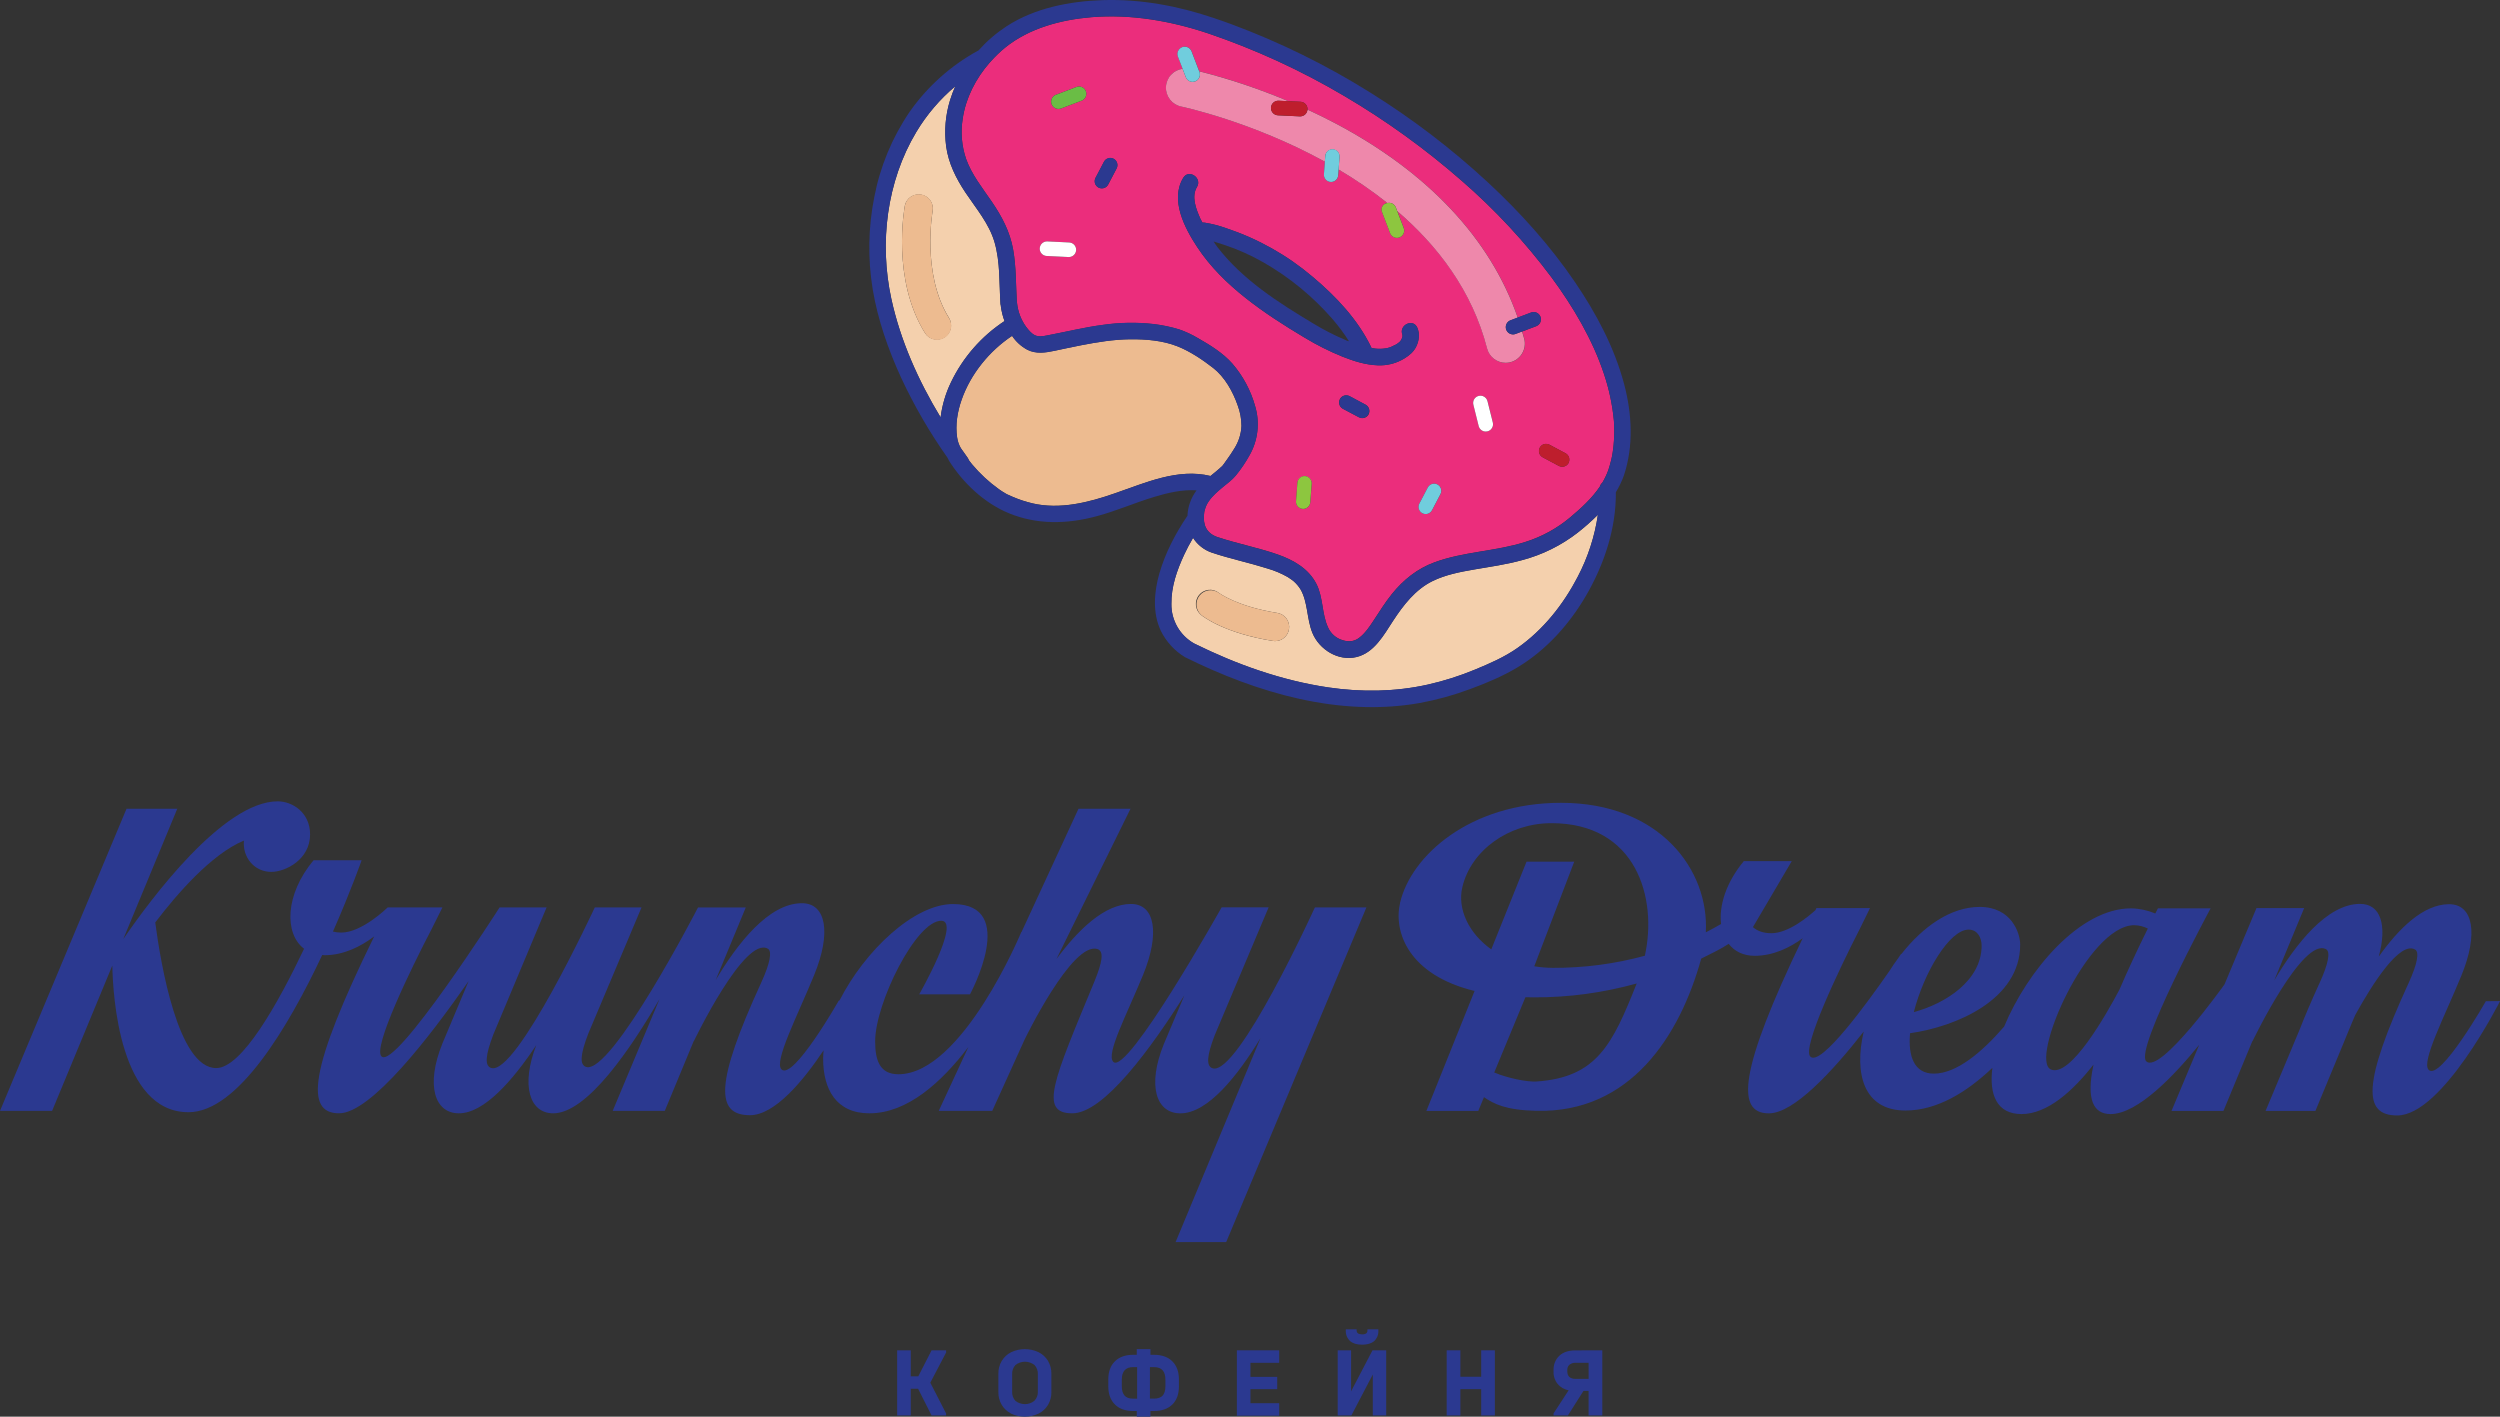
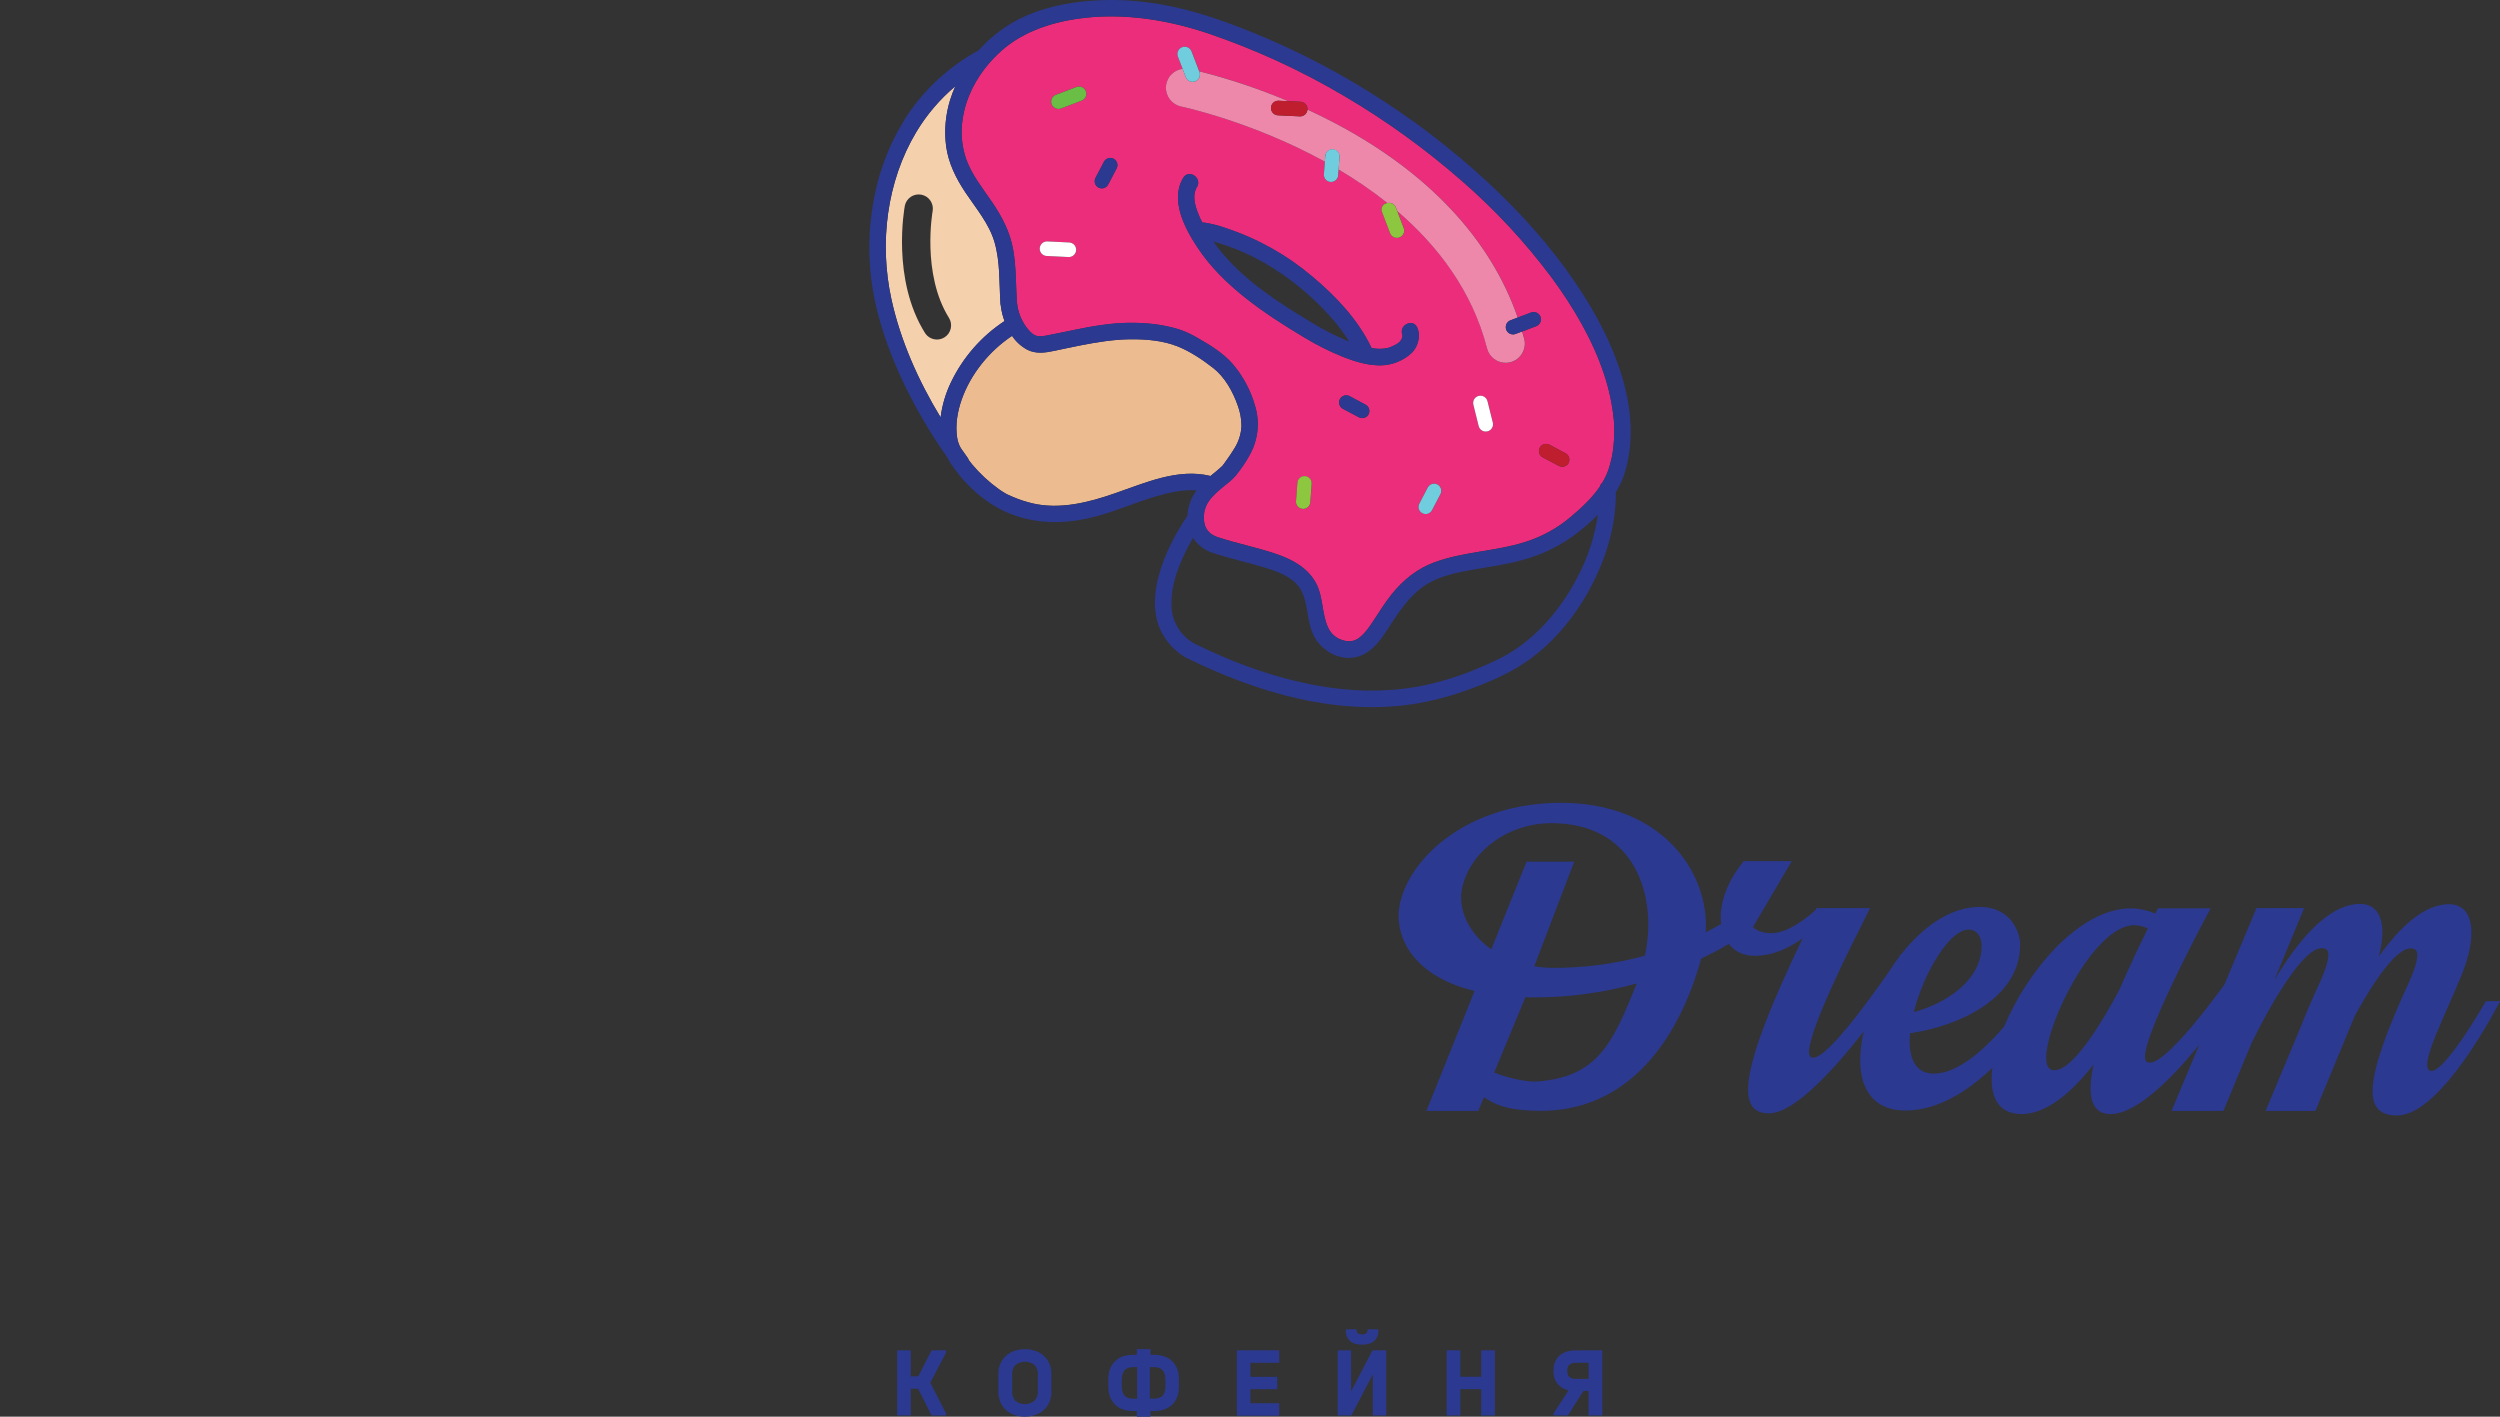
<svg xmlns="http://www.w3.org/2000/svg" width="150" height="85" viewBox="0 0 150 85" fill="none">
  <rect x="0" y="0" width="150" height="85" fill="#333333" stroke="none" />
-   <path d="M78.894 54.443C78.894 54.443 74.278 64.579 72.758 64.098C72.358 63.971 72.41 63.349 72.882 62.115L76.118 54.439H73.299C73.293 54.451 67.632 64.549 66.798 63.712C66.339 63.252 67.607 60.876 68.586 58.489C69.599 56.016 69.311 54.238 67.858 54.238C66.269 54.238 64.671 55.805 63.386 57.545L67.831 48.525H64.71L61.286 55.934L61.278 55.923C61.278 55.923 57.739 64.455 53.904 64.455C52.815 64.455 52.509 63.667 52.509 62.482C52.509 60.197 54.962 55.245 56.474 55.245C57.679 55.245 55.153 59.659 55.153 59.659H58.199C58.199 59.659 61.145 54.243 57.183 54.243C54.824 54.243 51.875 57.066 50.371 60.029H50.332C50.332 60.029 47.583 64.854 46.888 64.162C46.42 63.694 47.861 60.92 48.851 58.499C49.879 55.991 49.587 54.193 48.113 54.193C46.119 54.193 44.235 56.619 42.94 58.807L44.747 54.446H41.881C41.881 54.454 36.687 64.498 35.167 64.016C34.766 63.89 34.819 63.267 35.29 62.034L38.492 54.445H35.687C35.687 54.445 30.991 64.565 29.471 64.079C29.071 63.952 29.123 63.33 29.594 62.083L32.796 54.443H29.977C29.972 54.451 23.723 64.218 22.889 63.383C22.359 62.852 24.65 58.133 25.907 55.725C26.014 55.521 26.216 55.115 26.547 54.442H23.264C23.264 54.442 21.731 55.955 20.477 55.955C20.308 55.955 20.14 55.935 19.977 55.894C21.044 53.478 21.698 51.615 21.698 51.614H18.814C17.09 53.683 17.051 56.023 18.245 56.926C16.688 60.197 14.514 64.085 12.972 64.085C10.691 64.085 9.643 57.842 9.315 55.348C10.581 53.681 12.672 51.251 14.635 50.434C14.541 51.427 15.248 52.313 16.278 52.313C17.131 52.313 18.605 51.574 18.605 50.066C18.605 48.727 17.519 48.08 16.666 48.08C13.389 48.08 9.031 53.959 7.395 56.347L10.637 48.525H7.592L0 66.653H3.126L6.739 57.933C6.774 59.741 7.175 66.733 11.309 66.733C14.276 66.733 17.315 61.589 19.333 57.301C19.379 57.301 19.42 57.313 19.467 57.313C20.64 57.313 21.671 56.773 22.452 56.184C18.503 64.23 18.313 66.798 20.342 66.798C22.258 66.798 25.8 62.201 28.117 58.866L26.544 62.61C25.527 65.131 26.083 66.799 27.536 66.799C29.049 66.799 30.768 64.825 32.177 62.708C31.242 65.129 31.772 66.799 33.194 66.799C35.233 66.799 37.878 62.878 39.576 59.933L36.761 66.653H39.887L41.628 62.452L41.638 62.457C41.638 62.457 44.688 56.101 46.079 56.928C46.335 57.081 46.198 57.812 45.681 58.939C42.886 65.024 42.936 66.912 44.995 66.912C46.476 66.912 48.174 64.877 49.416 63.019C49.401 63.187 49.388 63.353 49.388 63.515C49.388 65.346 50.163 66.799 52.163 66.799C54.429 66.799 56.481 64.954 58.1 62.823L56.324 66.653H59.534L61.466 62.396C61.466 62.396 64.325 56.463 65.846 56.944C66.246 57.071 66.155 57.706 65.649 58.928C63.218 64.802 62.308 66.799 64.34 66.799C66.229 66.799 69.079 62.873 71.065 59.716L69.832 62.64C68.815 65.145 69.371 66.801 70.824 66.801C72.479 66.801 74.268 64.528 75.63 62.288L70.536 74.523H73.572L81.985 54.443H78.9L78.894 54.443Z" fill="#2B3990" />
  <path d="M149.152 60.073C149.152 60.073 146.409 64.882 145.721 64.192C145.253 63.724 146.69 60.961 147.678 58.548C148.707 56.049 148.411 54.252 146.944 54.252C145.396 54.252 143.917 55.718 142.726 57.397C143.24 55.506 142.841 54.233 141.605 54.233C139.617 54.233 137.739 56.651 136.449 58.831L138.251 54.483H135.389L133.464 59.078V59.072C133.464 59.072 129.598 64.501 128.772 63.675C128.065 62.967 132.637 54.501 132.637 54.501H129.474L129.319 54.809C128.857 54.614 128.362 54.51 127.861 54.501C124.776 54.501 121.646 58.236 120.247 61.596C118.908 63.15 117.376 64.418 116.033 64.418C114.841 64.418 114.48 63.364 114.604 61.993C117.363 61.603 121.211 59.981 121.211 56.677C121.211 55.987 120.694 54.415 118.781 54.415C117.039 54.415 115.377 55.599 114.092 57.231H114.066C114.066 57.231 114.005 57.325 113.898 57.481C113.711 57.731 113.535 57.991 113.367 58.257C112.042 60.167 109.238 64.025 108.619 63.395C108.101 62.866 110.343 58.163 111.573 55.763C111.678 55.559 111.876 55.155 112.2 54.485H108.987C108.966 54.529 108.948 54.567 108.929 54.607C108.535 54.966 107.315 55.993 106.283 55.993C105.747 55.993 105.4 55.826 105.175 55.628L107.506 51.667H104.63C103.556 52.957 103.134 54.353 103.264 55.44C102.972 55.609 102.67 55.776 102.35 55.938C102.554 52.209 99.603 48.169 93.662 48.169C88.177 48.169 84.66 51.357 84.006 54.16C83.594 55.924 84.522 58.497 88.475 59.458L85.583 66.655H88.697L89.038 65.831C89.639 66.235 90.336 66.608 92.196 66.65C97.818 66.782 100.788 62.167 102.073 57.516C102.799 57.154 103.222 56.954 103.721 56.631C104.068 57.078 104.595 57.348 105.281 57.348C106.403 57.348 107.395 56.854 108.161 56.295C104.328 64.252 104.151 66.801 106.13 66.801C107.613 66.801 109.909 64.338 111.822 61.894C111.235 64.429 111.822 66.631 114.328 66.631C116.215 66.631 118.003 65.537 119.544 64.07C119.335 65.681 119.813 66.844 121.29 66.844C122.839 66.844 124.363 65.471 125.612 63.874C125.145 66.027 125.638 66.844 126.632 66.844C128.275 66.844 130.496 64.486 131.954 62.685L130.291 66.655H133.406L135.141 62.469L135.151 62.474C135.151 62.474 138.191 56.14 139.577 56.963C139.832 57.115 139.696 57.844 139.18 58.968C139.162 59.006 139.145 59.044 139.127 59.082C138.66 60.105 138.277 61.004 137.969 61.797L135.934 66.655H138.925L140.717 62.334C140.733 62.292 140.752 62.247 140.769 62.204L141.117 61.361C141.182 61.209 141.249 61.054 141.318 60.893C142.32 59.077 143.987 56.425 144.914 56.977C145.169 57.129 145.033 57.857 144.517 58.981C141.733 65.048 141.782 66.927 143.834 66.927C146.545 66.927 150.004 60.065 150.004 60.065L149.152 60.073ZM92.186 64.89C91.602 64.929 90.409 64.673 89.654 64.349L91.524 59.834C91.693 59.838 91.863 59.842 92.039 59.842C94.121 59.848 96.195 59.567 98.201 59.009C96.749 62.674 95.805 64.645 92.186 64.89ZM98.691 57.345C96.9 57.833 95.053 58.077 93.197 58.071C92.815 58.07 92.433 58.038 92.056 57.977L94.454 51.7H91.592L89.477 56.962C88.103 55.983 87.438 54.52 87.739 53.236C88.253 51.032 90.509 49.39 93.088 49.39C98.183 49.391 99.459 53.877 98.691 57.345ZM118.118 55.776C118.632 55.776 118.897 56.238 118.897 56.737C118.897 58.843 116.719 60.217 114.83 60.726C115.423 58.377 116.963 55.776 118.118 55.776ZM123.061 64.171C121.73 63.624 125.253 55.512 128.054 55.512C128.337 55.517 128.616 55.585 128.869 55.712C128.194 57.079 127.63 58.295 127.17 59.372C126.376 60.871 124.239 64.652 123.061 64.171Z" fill="#2B3990" />
  <path d="M96.838 25.3C96.838 25.226 96.838 25.304 96.83 25.206C96.739 24.263 96.54 23.333 96.237 22.435C95.561 20.389 94.384 18.39 93.081 16.631C91.502 14.52 89.703 12.584 87.714 10.857C85.524 8.94 83.16 7.232 80.653 5.757C78.067 4.229 75.331 2.971 72.488 2.004C70.251 1.255 67.852 0.837 65.49 1.032C63.663 1.184 61.757 1.685 60.311 2.856C60.01 3.103 59.729 3.372 59.469 3.662C59.445 3.697 59.416 3.728 59.382 3.756C58.548 4.711 57.942 5.886 57.762 7.134C57.632 7.944 57.704 8.773 57.97 9.548C58.307 10.485 58.938 11.271 59.493 12.082C60.109 12.981 60.603 13.907 60.793 14.993C60.974 16.032 60.951 17.093 61.011 18.142C61.011 18.151 61.02 18.158 61.021 18.167C61.072 18.688 61.259 19.185 61.565 19.609C61.708 19.796 61.873 20.008 62.091 20.114C62.309 20.219 62.579 20.176 62.812 20.131C63.944 19.918 65.062 19.637 66.206 19.491C67.199 19.348 68.206 19.332 69.203 19.443C69.729 19.505 70.249 19.614 70.756 19.768C71.151 19.905 71.531 20.082 71.89 20.296C72.616 20.71 73.379 21.181 73.938 21.813C74.577 22.552 75.045 23.424 75.307 24.366C75.453 24.851 75.499 25.359 75.443 25.861C75.387 26.364 75.231 26.85 74.983 27.29C74.741 27.73 74.459 28.146 74.142 28.535C73.923 28.802 73.634 29.003 73.371 29.222C73.063 29.478 72.751 29.744 72.523 30.076C72.423 30.218 72.348 30.377 72.301 30.544C72.264 30.648 72.244 30.756 72.24 30.866C72.18 31.48 72.376 31.984 73.029 32.216C74.222 32.615 75.46 32.849 76.652 33.263C77.604 33.596 78.516 34.113 78.989 35.042C79.4 35.855 79.308 36.838 79.677 37.63C79.757 37.819 79.879 37.987 80.034 38.123C80.188 38.258 80.37 38.357 80.568 38.412C80.751 38.472 80.946 38.487 81.137 38.456C81.297 38.422 81.447 38.351 81.575 38.247C81.929 37.967 82.168 37.602 82.422 37.218C82.773 36.683 83.11 36.14 83.511 35.641C84.2 34.788 85.033 34.117 86.066 33.737C87.817 33.092 89.724 33.082 91.501 32.52C92.484 32.214 93.397 31.717 94.188 31.059C94.852 30.503 95.51 29.907 95.992 29.191C96.015 29.101 96.067 29.02 96.138 28.96C96.28 28.724 96.399 28.476 96.493 28.218C96.559 28.019 96.617 27.819 96.666 27.616C96.679 27.563 96.691 27.51 96.702 27.457C96.702 27.442 96.722 27.364 96.726 27.339C96.731 27.313 96.74 27.258 96.743 27.245C96.752 27.191 96.761 27.136 96.768 27.082C96.799 26.871 96.821 26.658 96.835 26.445C96.849 26.231 96.854 26.008 96.853 25.789C96.853 25.675 96.853 25.56 96.842 25.445L96.838 25.3ZM64.14 15.423H64.118L62.8 15.359C62.684 15.353 62.575 15.302 62.497 15.216C62.419 15.13 62.379 15.016 62.384 14.9C62.39 14.784 62.441 14.675 62.527 14.597C62.613 14.519 62.726 14.478 62.842 14.484L64.16 14.547C64.273 14.555 64.379 14.605 64.455 14.688C64.532 14.772 64.573 14.882 64.57 14.995C64.567 15.108 64.521 15.216 64.441 15.295C64.361 15.375 64.253 15.421 64.14 15.423ZM64.896 6.04L63.662 6.508C63.613 6.527 63.561 6.536 63.508 6.536C63.405 6.536 63.306 6.5 63.227 6.434C63.149 6.368 63.096 6.277 63.077 6.176C63.059 6.075 63.077 5.971 63.127 5.882C63.178 5.793 63.258 5.724 63.354 5.688L64.588 5.22C64.696 5.179 64.817 5.183 64.922 5.231C65.028 5.278 65.11 5.366 65.151 5.475C65.192 5.584 65.188 5.705 65.141 5.81C65.093 5.916 65.005 5.999 64.896 6.04ZM67 10.101L66.49 11.074C66.464 11.124 66.428 11.168 66.385 11.205C66.341 11.241 66.291 11.268 66.238 11.285C66.184 11.302 66.127 11.308 66.071 11.302C66.015 11.297 65.96 11.281 65.91 11.255C65.861 11.229 65.816 11.193 65.78 11.149C65.744 11.106 65.717 11.056 65.7 11.002C65.683 10.948 65.677 10.892 65.683 10.835C65.688 10.779 65.704 10.725 65.73 10.675L66.24 9.702C66.294 9.603 66.385 9.53 66.493 9.497C66.6 9.464 66.716 9.475 66.816 9.528C66.915 9.58 66.991 9.669 67.025 9.776C67.06 9.884 67.051 10 67 10.101ZM78.62 30.122C78.618 30.179 78.604 30.236 78.579 30.288C78.555 30.34 78.52 30.386 78.477 30.425C78.434 30.463 78.384 30.492 78.329 30.511C78.275 30.529 78.217 30.537 78.16 30.532C78.103 30.528 78.047 30.512 77.996 30.486C77.944 30.459 77.899 30.423 77.862 30.379C77.825 30.335 77.798 30.284 77.781 30.228C77.764 30.173 77.759 30.115 77.765 30.058L77.847 28.962C77.859 28.851 77.914 28.749 77.999 28.677C78.085 28.606 78.195 28.571 78.306 28.579C78.417 28.587 78.52 28.639 78.594 28.722C78.669 28.805 78.707 28.914 78.703 29.026L78.62 30.122ZM82.12 24.861C82.093 24.91 82.057 24.955 82.014 24.991C81.971 25.026 81.92 25.053 81.867 25.07C81.813 25.087 81.756 25.092 81.7 25.087C81.644 25.081 81.59 25.065 81.54 25.039L80.569 24.526C80.469 24.473 80.394 24.382 80.361 24.273C80.327 24.164 80.339 24.047 80.392 23.946C80.418 23.896 80.454 23.852 80.497 23.816C80.541 23.78 80.591 23.753 80.645 23.736C80.699 23.72 80.755 23.714 80.811 23.719C80.867 23.725 80.922 23.741 80.972 23.768L81.941 24.285C82.04 24.338 82.114 24.429 82.147 24.537C82.18 24.644 82.17 24.761 82.118 24.861H82.12ZM84.26 21.51C83.776 21.806 83.215 21.948 82.649 21.918C81.935 21.893 81.224 21.666 80.566 21.406C79.766 21.083 78.994 20.695 78.257 20.247C77.048 19.526 75.853 18.762 74.747 17.888C73.641 17.015 72.617 16.016 71.832 14.823C71.079 13.682 70.192 11.987 70.997 10.666C71.329 10.121 72.15 10.677 71.818 11.221C71.465 11.8 71.776 12.57 72.026 13.13C72.061 13.207 72.106 13.278 72.143 13.354C72.192 13.353 72.241 13.355 72.29 13.36C72.732 13.433 73.167 13.546 73.588 13.698C75.482 14.328 77.237 15.316 78.758 16.609C80.16 17.783 81.475 19.177 82.275 20.839C82.279 20.852 82.283 20.866 82.286 20.88C82.364 20.892 82.444 20.909 82.523 20.917C82.722 20.939 82.922 20.935 83.119 20.904C83.29 20.883 83.456 20.828 83.607 20.744C83.772 20.679 83.92 20.579 84.041 20.45C83.994 20.501 84.099 20.348 84.093 20.356C84.103 20.316 84.116 20.277 84.133 20.239C84.157 20.145 84.148 20.215 84.151 20.122C84.151 20.169 84.124 20.035 84.151 20.101C83.898 19.516 84.784 19.072 85.038 19.66C85.2 20.034 85.147 20.436 84.972 20.795C84.813 21.121 84.558 21.323 84.258 21.51H84.26ZM86.43 29.648L85.92 30.621C85.866 30.72 85.775 30.793 85.667 30.826C85.56 30.858 85.444 30.847 85.344 30.795C85.245 30.743 85.169 30.653 85.135 30.546C85.1 30.439 85.109 30.323 85.16 30.222L85.67 29.248C85.723 29.147 85.814 29.072 85.922 29.038C86.031 29.004 86.149 29.015 86.25 29.068C86.35 29.121 86.426 29.212 86.46 29.32C86.494 29.429 86.483 29.547 86.43 29.648ZM89.254 25.881C89.219 25.89 89.183 25.894 89.148 25.894C89.05 25.894 88.955 25.861 88.878 25.801C88.801 25.741 88.747 25.657 88.723 25.562L88.403 24.28C88.377 24.168 88.395 24.05 88.455 23.951C88.515 23.853 88.611 23.782 88.723 23.754C88.835 23.726 88.953 23.743 89.052 23.802C89.151 23.861 89.223 23.956 89.252 24.068L89.572 25.349C89.586 25.405 89.589 25.463 89.58 25.52C89.572 25.578 89.552 25.632 89.522 25.682C89.493 25.731 89.454 25.774 89.407 25.808C89.361 25.843 89.308 25.867 89.252 25.881H89.254ZM92.175 19.572L91.329 19.892C91.372 20.038 91.423 20.183 91.458 20.331C91.495 20.477 91.504 20.63 91.483 20.78C91.462 20.93 91.412 21.074 91.335 21.204C91.258 21.335 91.156 21.449 91.036 21.54C90.915 21.631 90.778 21.697 90.631 21.735C90.537 21.759 90.44 21.772 90.342 21.771C90.087 21.771 89.84 21.686 89.638 21.53C89.437 21.373 89.293 21.154 89.229 20.907C88.338 17.444 86.274 14.75 83.84 12.669L84.227 13.68C84.267 13.788 84.263 13.908 84.216 14.013C84.169 14.118 84.082 14.2 83.975 14.242C83.925 14.261 83.872 14.271 83.818 14.271C83.73 14.271 83.643 14.245 83.57 14.194C83.497 14.144 83.441 14.073 83.41 13.99L82.938 12.757C82.907 12.7 82.891 12.636 82.892 12.571C82.892 12.506 82.909 12.442 82.939 12.385C82.97 12.328 83.015 12.28 83.069 12.244C83.123 12.208 83.185 12.187 83.25 12.181C82.321 11.444 81.342 10.772 80.321 10.17L80.296 10.507C80.293 10.564 80.279 10.621 80.254 10.673C80.229 10.725 80.195 10.771 80.151 10.809C80.109 10.847 80.058 10.876 80.004 10.895C79.95 10.913 79.892 10.92 79.835 10.916C79.778 10.912 79.722 10.896 79.671 10.869C79.62 10.843 79.574 10.807 79.537 10.763C79.501 10.719 79.473 10.667 79.457 10.612C79.44 10.557 79.434 10.499 79.44 10.442L79.496 9.699C75.115 7.29 70.965 6.409 70.885 6.394C70.618 6.34 70.378 6.194 70.209 5.981C70.04 5.767 69.952 5.5 69.961 5.228C69.97 4.956 70.076 4.696 70.258 4.494C70.441 4.292 70.69 4.162 70.959 4.126L70.679 3.396C70.637 3.288 70.64 3.167 70.688 3.061C70.735 2.955 70.822 2.871 70.93 2.83C71.039 2.788 71.159 2.791 71.265 2.838C71.371 2.886 71.454 2.973 71.496 3.082L71.953 4.275C73.779 4.736 75.568 5.336 77.302 6.072L78.035 6.106C78.093 6.109 78.149 6.123 78.201 6.148C78.253 6.172 78.299 6.207 78.338 6.249C78.377 6.292 78.407 6.342 78.426 6.396C78.445 6.45 78.454 6.507 78.451 6.565C78.451 6.565 78.451 6.571 78.451 6.574C78.988 6.824 79.535 7.094 80.094 7.384C85.672 10.321 89.435 14.338 91.065 19.055L91.866 18.752C91.975 18.71 92.095 18.714 92.201 18.762C92.306 18.81 92.389 18.898 92.43 19.007C92.471 19.116 92.467 19.236 92.419 19.342C92.371 19.448 92.283 19.531 92.175 19.572H92.175ZM94.114 27.779C94.06 27.879 93.969 27.954 93.86 27.987C93.751 28.02 93.633 28.009 93.533 27.956L92.564 27.44C92.515 27.413 92.471 27.377 92.435 27.334C92.399 27.29 92.372 27.24 92.355 27.186C92.339 27.132 92.333 27.075 92.338 27.019C92.344 26.963 92.36 26.908 92.387 26.858C92.414 26.807 92.451 26.762 92.496 26.726C92.561 26.674 92.64 26.642 92.723 26.634C92.806 26.626 92.89 26.642 92.964 26.68L93.933 27.197C94.033 27.251 94.109 27.342 94.142 27.451C94.175 27.56 94.164 27.678 94.111 27.779H94.114Z" fill="#EB2D7C" />
  <path d="M54.976 7.922C53.199 10.888 52.753 14.574 53.48 17.928C54.025 20.434 55.097 22.832 56.436 25.042C56.528 24.311 56.739 23.599 57.06 22.935C57.778 21.442 58.887 20.174 60.27 19.265C60.163 18.975 60.089 18.673 60.05 18.366C60.05 18.36 60.05 18.354 60.05 18.348C60.04 18.312 60.032 18.276 60.028 18.239C59.945 16.999 60.021 15.724 59.668 14.518C59.343 13.414 58.566 12.509 57.938 11.569C57.369 10.716 56.91 9.805 56.768 8.778C56.647 7.851 56.727 6.908 57.002 6.014C57.091 5.727 57.197 5.446 57.319 5.172C56.391 5.952 55.599 6.882 54.976 7.922ZM56.948 19.089C57.061 19.28 57.094 19.507 57.042 19.723C56.99 19.938 56.856 20.124 56.669 20.242C56.482 20.36 56.256 20.401 56.04 20.354C55.823 20.308 55.633 20.18 55.51 19.996C53.483 16.771 54.259 12.507 54.295 12.319C54.346 12.106 54.477 11.921 54.66 11.802C54.844 11.683 55.066 11.64 55.281 11.681C55.496 11.722 55.686 11.844 55.813 12.022C55.94 12.2 55.994 12.421 55.963 12.637C55.955 12.675 55.281 16.437 56.948 19.089Z" fill="#F4D0AD" />
  <path d="M72.63 28.559C72.859 28.372 73.097 28.184 73.31 27.984L73.355 27.938C73.375 27.908 73.396 27.88 73.42 27.853C73.491 27.759 73.561 27.656 73.631 27.557C73.781 27.346 73.927 27.135 74.059 26.914C74.319 26.506 74.468 26.038 74.489 25.555C74.486 25.136 74.41 24.721 74.263 24.329C73.977 23.504 73.484 22.615 72.783 22.072C72.14 21.574 71.415 21.085 70.657 20.782C69.773 20.428 68.752 20.345 67.809 20.354C66.816 20.365 65.832 20.525 64.859 20.715C64.325 20.82 63.793 20.935 63.26 21.048C62.727 21.161 62.159 21.247 61.64 20.984C61.27 20.786 60.955 20.499 60.723 20.149C59.358 21.056 58.235 22.441 57.697 23.979C57.444 24.7 57.312 25.483 57.426 26.245C57.458 26.47 57.533 26.687 57.646 26.885C57.782 27.072 57.914 27.271 58.052 27.459C58.085 27.506 58.111 27.557 58.13 27.611C58.194 27.692 58.255 27.774 58.318 27.853C58.79 28.419 59.333 28.922 59.932 29.351C60.064 29.444 60.199 29.532 60.34 29.613L60.445 29.671H60.452L60.463 29.675C60.566 29.724 60.669 29.769 60.774 29.815C61.148 29.974 61.535 30.102 61.931 30.196C63.596 30.587 65.326 30.144 66.901 29.593C68.711 28.97 70.685 28.078 72.63 28.559Z" fill="#EDBB90" />
-   <path d="M88.501 40.176C89.377 39.816 90.273 39.427 91.052 38.877C92.598 37.791 93.805 36.268 94.67 34.597C95.277 33.437 95.684 32.182 95.874 30.887C95.492 31.267 95.088 31.624 94.664 31.957C93.676 32.725 92.543 33.287 91.333 33.607C90.392 33.869 89.423 34.005 88.461 34.169C87.584 34.319 86.724 34.489 85.956 34.864C84.928 35.367 84.208 36.294 83.57 37.271C83.021 38.114 82.448 39.167 81.388 39.424C80.295 39.689 79.154 38.978 78.742 37.972C78.393 37.122 78.478 36.123 78.024 35.351C77.919 35.187 77.794 35.036 77.65 34.905L77.626 34.883C77.586 34.85 77.546 34.819 77.505 34.789C77.421 34.727 77.334 34.669 77.244 34.614C76.865 34.4 76.462 34.231 76.043 34.111C74.942 33.763 73.809 33.527 72.712 33.161C72.246 33.002 71.847 32.689 71.582 32.273C71.38 32.617 71.196 32.962 71.048 33.283C70.606 34.239 70.269 35.209 70.282 36.239C70.276 36.721 70.399 37.196 70.64 37.613C70.88 38.03 71.228 38.375 71.647 38.611C74.183 39.867 76.912 40.839 79.719 41.25C81.701 41.54 83.708 41.514 85.666 41.078C86.635 40.86 87.584 40.558 88.501 40.176ZM77.341 37.751C77.308 37.951 77.206 38.133 77.052 38.264C76.898 38.395 76.702 38.467 76.499 38.467C76.454 38.467 76.408 38.463 76.364 38.455C73.488 37.994 72.207 37.013 72.07 36.902C71.894 36.761 71.781 36.556 71.756 36.331C71.732 36.106 71.797 35.881 71.938 35.705C72.079 35.529 72.284 35.416 72.509 35.391C72.733 35.366 72.958 35.432 73.134 35.573C73.165 35.597 74.232 36.389 76.637 36.776C76.747 36.794 76.852 36.833 76.947 36.891C77.042 36.95 77.125 37.027 77.19 37.117C77.256 37.208 77.302 37.31 77.328 37.419C77.354 37.528 77.358 37.64 77.341 37.751Z" fill="#F4D0AD" />
  <path d="M90.784 20.067C90.681 20.067 90.582 20.031 90.503 19.966C90.424 19.9 90.371 19.809 90.352 19.708C90.334 19.607 90.351 19.503 90.402 19.413C90.452 19.324 90.532 19.255 90.629 19.219L91.062 19.055C89.432 14.338 85.669 10.321 80.091 7.384C79.534 7.092 78.986 6.822 78.448 6.574C78.441 6.685 78.392 6.788 78.311 6.864C78.231 6.94 78.124 6.982 78.014 6.983H77.992L76.675 6.92C76.559 6.914 76.45 6.863 76.372 6.777C76.294 6.691 76.253 6.578 76.259 6.462C76.264 6.346 76.315 6.236 76.401 6.158C76.487 6.08 76.6 6.039 76.716 6.045L77.301 6.073C75.566 5.338 73.777 4.738 71.95 4.277L71.965 4.317C71.986 4.371 71.996 4.428 71.994 4.486C71.993 4.543 71.98 4.6 71.957 4.653C71.933 4.705 71.9 4.753 71.858 4.792C71.816 4.832 71.767 4.863 71.713 4.883C71.66 4.904 71.603 4.914 71.545 4.912C71.488 4.911 71.431 4.898 71.379 4.874C71.326 4.851 71.279 4.817 71.239 4.776C71.2 4.734 71.169 4.685 71.148 4.631L70.954 4.127C70.684 4.163 70.436 4.293 70.253 4.495C70.07 4.697 69.965 4.957 69.956 5.229C69.947 5.502 70.035 5.768 70.204 5.982C70.373 6.195 70.612 6.342 70.879 6.395C70.96 6.411 75.109 7.292 79.491 9.7L79.517 9.347C79.529 9.236 79.583 9.134 79.669 9.062C79.754 8.991 79.865 8.955 79.976 8.964C80.087 8.972 80.191 9.024 80.265 9.107C80.339 9.191 80.377 9.3 80.372 9.412L80.315 10.171C81.337 10.773 82.316 11.445 83.244 12.182C83.346 12.157 83.453 12.17 83.546 12.218C83.638 12.267 83.711 12.347 83.749 12.444L83.834 12.667C86.265 14.75 88.332 17.448 89.223 20.905C89.287 21.152 89.431 21.371 89.633 21.527C89.834 21.683 90.082 21.768 90.337 21.769C90.434 21.769 90.531 21.757 90.626 21.732C90.772 21.695 90.909 21.628 91.03 21.537C91.151 21.446 91.253 21.332 91.329 21.202C91.406 21.071 91.456 20.927 91.477 20.777C91.499 20.627 91.49 20.475 91.452 20.328C91.414 20.18 91.366 20.035 91.324 19.889L90.936 20.035C90.888 20.055 90.836 20.066 90.784 20.067Z" fill="#EE88AB" />
-   <path d="M55.963 12.638C55.998 12.419 55.947 12.195 55.819 12.014C55.692 11.832 55.499 11.708 55.281 11.667C55.064 11.626 54.839 11.672 54.654 11.794C54.47 11.917 54.34 12.107 54.294 12.323C54.259 12.503 53.483 16.772 55.509 20C55.586 20.121 55.692 20.222 55.818 20.291C55.944 20.36 56.085 20.397 56.229 20.397C56.38 20.396 56.529 20.355 56.66 20.278C56.79 20.201 56.898 20.09 56.971 19.957C57.044 19.824 57.08 19.674 57.076 19.522C57.072 19.37 57.027 19.222 56.947 19.093C55.282 16.438 55.956 12.675 55.963 12.638Z" fill="#EDBB90" />
-   <path d="M76.638 36.776C74.233 36.389 73.166 35.597 73.135 35.573C72.958 35.445 72.738 35.39 72.522 35.419C72.305 35.449 72.109 35.561 71.972 35.732C71.836 35.903 71.771 36.12 71.79 36.338C71.81 36.556 71.912 36.758 72.076 36.902C72.214 37.013 73.495 37.994 76.37 38.455C76.415 38.463 76.46 38.467 76.506 38.467C76.719 38.466 76.924 38.385 77.08 38.239C77.236 38.094 77.332 37.895 77.349 37.683C77.366 37.47 77.302 37.259 77.171 37.091C77.039 36.923 76.85 36.81 76.639 36.776H76.638Z" fill="#EDBB90" />
  <path d="M83.246 12.182C83.182 12.188 83.12 12.21 83.066 12.245C83.012 12.281 82.967 12.329 82.936 12.386C82.905 12.444 82.889 12.507 82.889 12.572C82.888 12.637 82.904 12.701 82.934 12.758L83.406 13.991C83.438 14.074 83.494 14.145 83.567 14.195C83.64 14.246 83.726 14.272 83.815 14.272C83.869 14.272 83.922 14.262 83.972 14.243C84.079 14.201 84.166 14.119 84.213 14.014C84.26 13.909 84.264 13.79 84.223 13.681L83.836 12.671L83.751 12.448C83.714 12.35 83.642 12.269 83.549 12.22C83.456 12.171 83.349 12.157 83.246 12.182Z" fill="#8DC63F" />
  <path d="M71.557 4.912C71.628 4.912 71.698 4.894 71.76 4.861C71.823 4.828 71.877 4.78 71.917 4.721C71.957 4.663 71.983 4.595 71.991 4.525C72 4.454 71.991 4.383 71.966 4.316L71.95 4.276L71.493 3.083C71.472 3.029 71.441 2.98 71.401 2.938C71.362 2.896 71.314 2.862 71.262 2.839C71.209 2.815 71.152 2.802 71.095 2.801C71.037 2.799 70.98 2.809 70.926 2.83C70.872 2.851 70.823 2.882 70.781 2.921C70.74 2.961 70.706 3.009 70.683 3.061C70.635 3.168 70.632 3.288 70.674 3.397L70.954 4.127L71.147 4.63C71.178 4.713 71.234 4.785 71.308 4.835C71.381 4.886 71.468 4.912 71.557 4.912Z" fill="#70CDDD" />
  <path d="M64.588 5.22L63.354 5.688C63.258 5.724 63.178 5.792 63.127 5.882C63.077 5.971 63.059 6.075 63.077 6.176C63.096 6.277 63.149 6.368 63.228 6.434C63.306 6.5 63.406 6.536 63.508 6.536C63.561 6.536 63.613 6.527 63.662 6.508L64.896 6.04C65.005 5.999 65.093 5.916 65.141 5.81C65.188 5.704 65.192 5.584 65.151 5.475C65.111 5.366 65.028 5.278 64.922 5.23C64.817 5.182 64.696 5.179 64.588 5.22Z" fill="#6ABD45" />
  <path d="M89.249 24.068C89.22 23.956 89.148 23.861 89.049 23.802C88.95 23.743 88.832 23.726 88.72 23.754C88.608 23.782 88.512 23.853 88.452 23.951C88.392 24.05 88.374 24.168 88.401 24.28L88.72 25.562C88.744 25.657 88.799 25.741 88.875 25.801C88.952 25.862 89.047 25.894 89.145 25.894C89.181 25.895 89.216 25.89 89.251 25.881C89.307 25.867 89.359 25.842 89.406 25.808C89.452 25.774 89.491 25.731 89.52 25.681C89.55 25.632 89.569 25.577 89.578 25.52C89.586 25.463 89.583 25.405 89.569 25.349L89.249 24.068Z" fill="white" />
  <path d="M76.258 6.459C76.256 6.517 76.264 6.574 76.284 6.628C76.303 6.683 76.333 6.732 76.371 6.775C76.41 6.818 76.457 6.852 76.509 6.877C76.561 6.901 76.617 6.915 76.674 6.918L77.992 6.981H78.013C78.124 6.98 78.23 6.938 78.311 6.862C78.391 6.787 78.44 6.683 78.448 6.573C78.448 6.573 78.448 6.567 78.448 6.563C78.451 6.506 78.442 6.448 78.422 6.394C78.403 6.34 78.373 6.29 78.335 6.248C78.296 6.205 78.249 6.171 78.197 6.146C78.145 6.121 78.089 6.107 78.032 6.105L77.299 6.07L76.714 6.042C76.598 6.037 76.485 6.078 76.4 6.157C76.315 6.235 76.264 6.344 76.258 6.459Z" fill="#BE1E2D" />
  <path d="M64.159 14.548L62.841 14.484C62.725 14.478 62.612 14.519 62.526 14.597C62.44 14.675 62.389 14.784 62.383 14.9C62.378 15.017 62.418 15.13 62.496 15.216C62.575 15.302 62.683 15.354 62.799 15.359L64.117 15.423H64.139C64.252 15.421 64.36 15.375 64.44 15.296C64.52 15.216 64.567 15.108 64.569 14.995C64.572 14.882 64.531 14.772 64.454 14.689C64.378 14.605 64.272 14.555 64.159 14.548Z" fill="white" />
  <path d="M93.932 27.197L92.963 26.68C92.889 26.641 92.805 26.625 92.722 26.633C92.639 26.641 92.561 26.673 92.496 26.726C92.45 26.762 92.413 26.806 92.386 26.858C92.36 26.907 92.343 26.962 92.338 27.018C92.332 27.074 92.338 27.131 92.355 27.185C92.371 27.239 92.398 27.289 92.434 27.333C92.47 27.376 92.514 27.412 92.564 27.439L93.532 27.955C93.633 28.008 93.75 28.02 93.859 27.987C93.968 27.953 94.059 27.878 94.113 27.778C94.166 27.677 94.178 27.559 94.145 27.451C94.112 27.341 94.037 27.25 93.936 27.196L93.932 27.197Z" fill="#BE1E2D" />
  <path d="M97.443 23.029C96.857 20.828 95.769 18.795 94.494 16.92C92.999 14.721 91.205 12.731 89.259 10.929C87.082 8.913 84.719 7.11 82.199 5.543C79.57 3.899 76.779 2.526 73.872 1.448C73.517 1.317 73.161 1.193 72.803 1.073C70.681 0.354 68.429 -0.063 66.186 0.007C64.201 0.069 62.086 0.475 60.396 1.575C59.775 1.982 59.209 2.468 58.714 3.022C57.066 3.917 55.648 5.183 54.571 6.72C53.528 8.257 52.809 9.991 52.459 11.816C52.095 13.637 52.061 15.508 52.359 17.34C52.665 19.184 53.294 20.976 54.07 22.669C54.851 24.347 55.781 25.951 56.849 27.461C56.883 27.523 56.907 27.588 56.943 27.648C57.784 28.981 59.062 30.188 60.53 30.793C62.225 31.491 64.024 31.448 65.773 30.98C66.953 30.668 68.068 30.173 69.232 29.82C70.041 29.575 70.932 29.358 71.793 29.422C71.462 29.864 71.271 30.395 71.247 30.946C70.532 32.001 69.918 33.172 69.564 34.4C69.243 35.523 69.141 36.763 69.649 37.848C69.971 38.5 70.472 39.048 71.093 39.427C75.406 41.564 80.347 43.038 85.187 42.18C86.223 41.989 87.24 41.707 88.226 41.337C89.205 40.977 90.197 40.56 91.091 40.017C92.798 38.981 94.176 37.438 95.175 35.716C96.253 33.856 96.972 31.7 96.951 29.532C97.145 29.217 97.306 28.882 97.432 28.534C98.026 26.755 97.922 24.82 97.443 23.029ZM96.837 26.452C96.823 26.665 96.802 26.878 96.771 27.09C96.763 27.144 96.754 27.198 96.745 27.252C96.745 27.267 96.732 27.326 96.729 27.346C96.725 27.366 96.707 27.45 96.704 27.465C96.693 27.517 96.681 27.571 96.668 27.623C96.619 27.826 96.561 28.027 96.496 28.225C96.401 28.483 96.282 28.732 96.141 28.967C96.069 29.027 96.018 29.108 95.994 29.199C95.512 29.915 94.854 30.509 94.191 31.066C93.399 31.725 92.486 32.221 91.504 32.528C89.728 33.089 87.82 33.099 86.068 33.745C85.039 34.125 84.198 34.795 83.514 35.649C83.113 36.148 82.775 36.691 82.425 37.225C82.17 37.611 81.931 37.974 81.577 38.255C81.45 38.358 81.3 38.43 81.139 38.464C80.949 38.494 80.754 38.479 80.57 38.419C80.373 38.364 80.19 38.265 80.036 38.13C79.882 37.995 79.76 37.827 79.679 37.638C79.311 36.845 79.399 35.859 78.991 35.05C78.518 34.113 77.606 33.599 76.654 33.271C75.467 32.856 74.223 32.622 73.031 32.223C72.377 31.991 72.183 31.488 72.243 30.873C72.246 30.764 72.267 30.655 72.303 30.551C72.35 30.384 72.426 30.226 72.526 30.083C72.754 29.751 73.065 29.485 73.374 29.23C73.636 29.011 73.925 28.809 74.144 28.542C74.462 28.154 74.743 27.737 74.985 27.297C75.233 26.857 75.389 26.371 75.445 25.869C75.501 25.366 75.455 24.858 75.31 24.374C75.047 23.428 74.578 22.553 73.936 21.812C73.376 21.18 72.615 20.709 71.888 20.295C71.529 20.079 71.15 19.9 70.754 19.762C70.247 19.608 69.728 19.499 69.201 19.438C68.204 19.327 67.197 19.343 66.204 19.485C65.064 19.632 63.942 19.913 62.811 20.127C62.577 20.172 62.314 20.22 62.089 20.109C61.865 19.997 61.707 19.792 61.564 19.604C61.258 19.18 61.07 18.683 61.02 18.163C61.02 18.153 61.011 18.147 61.01 18.137C60.95 17.088 60.973 16.027 60.792 14.988C60.605 13.902 60.107 12.976 59.491 12.077C58.937 11.266 58.306 10.479 57.968 9.544C57.702 8.77 57.63 7.942 57.758 7.134C57.938 5.886 58.543 4.711 59.378 3.755C59.411 3.728 59.44 3.697 59.465 3.662C59.725 3.372 60.006 3.103 60.306 2.856C61.755 1.685 63.662 1.184 65.488 1.029C67.851 0.834 70.249 1.252 72.486 2.001C75.33 2.969 78.066 4.227 80.651 5.757C83.159 7.23 85.523 8.936 87.712 10.851C89.702 12.579 91.501 14.514 93.079 16.625C94.382 18.387 95.56 20.386 96.236 22.429C96.539 23.327 96.738 24.257 96.829 25.2C96.838 25.302 96.829 25.223 96.836 25.294L96.844 25.443C96.85 25.558 96.853 25.673 96.855 25.787C96.857 26.008 96.851 26.228 96.837 26.447V26.452ZM79.722 41.246C76.918 40.835 74.186 39.863 71.651 38.607C71.231 38.371 70.883 38.026 70.643 37.609C70.403 37.191 70.279 36.717 70.285 36.236C70.273 35.206 70.609 34.235 71.052 33.279C71.199 32.958 71.383 32.613 71.585 32.269C71.85 32.685 72.249 32.998 72.716 33.157C73.812 33.523 74.945 33.758 76.046 34.107C76.465 34.227 76.868 34.396 77.248 34.61C77.341 34.665 77.424 34.723 77.508 34.785C77.549 34.815 77.59 34.847 77.629 34.879L77.653 34.901C77.797 35.032 77.923 35.182 78.027 35.347C78.481 36.118 78.401 37.117 78.745 37.968C79.157 38.974 80.298 39.685 81.392 39.42C82.449 39.165 83.024 38.11 83.574 37.267C84.211 36.29 84.933 35.363 85.959 34.86C86.727 34.486 87.588 34.315 88.465 34.165C89.427 34 90.395 33.864 91.337 33.603C92.545 33.283 93.676 32.723 94.664 31.956C95.088 31.623 95.492 31.266 95.873 30.886C95.684 32.181 95.277 33.436 94.669 34.595C93.804 36.266 92.598 37.789 91.051 38.875C90.273 39.422 89.377 39.812 88.501 40.175C87.585 40.555 86.637 40.856 85.669 41.074C83.711 41.51 81.704 41.536 79.722 41.246ZM61.934 30.199C61.538 30.105 61.152 29.978 60.778 29.818C60.673 29.774 60.569 29.725 60.466 29.679L60.455 29.674H60.449L60.344 29.616C60.203 29.536 60.063 29.447 59.935 29.354C59.336 28.925 58.794 28.422 58.321 27.856C58.254 27.778 58.193 27.695 58.134 27.615C58.115 27.56 58.089 27.509 58.055 27.462C57.917 27.275 57.785 27.079 57.65 26.888C57.536 26.691 57.462 26.473 57.429 26.248C57.316 25.486 57.448 24.703 57.7 23.983C58.239 22.444 59.361 21.059 60.726 20.153C60.958 20.503 61.273 20.79 61.643 20.988C62.162 21.25 62.717 21.167 63.263 21.051C63.809 20.936 64.328 20.823 64.862 20.718C65.835 20.531 66.82 20.368 67.812 20.358C68.755 20.348 69.775 20.432 70.661 20.786C71.418 21.089 72.143 21.578 72.787 22.076C73.488 22.619 73.98 23.507 74.266 24.333C74.411 24.724 74.486 25.138 74.488 25.556C74.466 26.039 74.318 26.508 74.058 26.915C73.926 27.136 73.778 27.348 73.63 27.558C73.56 27.658 73.49 27.756 73.418 27.854C73.395 27.881 73.374 27.91 73.354 27.939L73.309 27.985C73.094 28.189 72.858 28.371 72.629 28.56C70.684 28.08 68.711 28.971 66.904 29.602C65.329 30.151 63.6 30.594 61.934 30.203V30.199ZM57.003 6.012C56.727 6.906 56.647 7.849 56.768 8.776C56.908 9.806 57.369 10.714 57.938 11.566C58.567 12.507 59.341 13.412 59.668 14.516C60.021 15.722 59.948 16.997 60.028 18.237C60.033 18.274 60.04 18.311 60.05 18.346C60.051 18.352 60.051 18.358 60.05 18.364C60.089 18.671 60.163 18.973 60.271 19.263C58.887 20.172 57.777 21.442 57.06 22.935C56.739 23.599 56.528 24.311 56.436 25.043C55.098 22.834 54.025 20.436 53.48 17.928C52.752 14.575 53.2 10.889 54.976 7.923C55.6 6.883 56.392 5.954 57.321 5.174C57.198 5.447 57.092 5.727 57.003 6.012Z" fill="#2B3990" />
  <path d="M85.037 19.659C84.783 19.073 83.898 19.515 84.15 20.101C84.122 20.034 84.15 20.168 84.15 20.121C84.15 20.215 84.157 20.145 84.132 20.238C84.115 20.276 84.102 20.315 84.092 20.355C84.098 20.344 83.993 20.497 84.04 20.449C83.919 20.578 83.771 20.678 83.606 20.743C83.455 20.827 83.29 20.882 83.118 20.903C82.921 20.934 82.721 20.938 82.522 20.916C82.443 20.909 82.364 20.892 82.285 20.879C82.282 20.866 82.278 20.852 82.274 20.838C81.475 19.177 80.156 17.782 78.757 16.608C77.236 15.315 75.481 14.327 73.587 13.697C73.166 13.545 72.731 13.432 72.289 13.36C72.24 13.354 72.191 13.352 72.142 13.353C72.105 13.277 72.06 13.206 72.025 13.129C71.775 12.568 71.464 11.799 71.817 11.22C72.149 10.677 71.328 10.12 70.996 10.665C70.191 11.986 71.078 13.681 71.831 14.823C72.616 16.012 73.633 17.008 74.746 17.888C75.86 18.767 77.047 19.525 78.256 20.246C78.993 20.695 79.765 21.083 80.565 21.405C81.219 21.665 81.934 21.892 82.648 21.918C83.214 21.947 83.776 21.805 84.259 21.509C84.559 21.322 84.814 21.12 84.972 20.797C85.146 20.439 85.199 20.033 85.037 19.659ZM80.748 20.408C80.064 20.121 79.402 19.782 78.769 19.394C76.683 18.144 74.544 16.773 73.041 14.82C72.959 14.714 72.892 14.599 72.815 14.489C73.024 14.551 73.23 14.618 73.435 14.686C74.266 14.96 75.066 15.317 75.824 15.753C77.371 16.641 78.759 17.78 79.932 19.123C80.303 19.549 80.64 20.002 80.942 20.48C80.877 20.465 80.812 20.44 80.748 20.414V20.408Z" fill="#2B3990" />
  <path d="M92.427 19.003C92.386 18.895 92.304 18.808 92.199 18.76C92.094 18.712 91.974 18.708 91.866 18.748L91.065 19.051L90.631 19.215C90.535 19.251 90.455 19.32 90.404 19.409C90.354 19.499 90.336 19.603 90.355 19.704C90.373 19.805 90.427 19.896 90.505 19.962C90.584 20.028 90.684 20.063 90.786 20.063C90.839 20.063 90.891 20.053 90.941 20.034L91.328 19.888L92.174 19.568C92.282 19.526 92.37 19.444 92.417 19.338C92.464 19.232 92.468 19.112 92.427 19.003Z" fill="#2B3990" />
  <path d="M81.939 24.281L80.97 23.764C80.87 23.715 80.755 23.706 80.649 23.741C80.543 23.775 80.454 23.849 80.402 23.948C80.35 24.046 80.338 24.161 80.368 24.268C80.399 24.375 80.47 24.467 80.567 24.522L81.537 25.039C81.636 25.088 81.752 25.096 81.858 25.062C81.964 25.028 82.052 24.954 82.105 24.855C82.157 24.757 82.169 24.642 82.138 24.534C82.107 24.427 82.036 24.336 81.939 24.281Z" fill="#2B3990" />
  <path d="M66.819 9.521C66.769 9.495 66.715 9.479 66.658 9.473C66.602 9.468 66.546 9.474 66.492 9.491C66.438 9.508 66.388 9.535 66.344 9.571C66.301 9.608 66.265 9.652 66.239 9.702L65.729 10.672C65.703 10.722 65.687 10.777 65.681 10.833C65.676 10.889 65.682 10.946 65.699 10.999C65.716 11.053 65.743 11.103 65.779 11.147C65.815 11.19 65.859 11.226 65.909 11.252C65.959 11.278 66.014 11.295 66.07 11.3C66.126 11.305 66.183 11.299 66.237 11.282C66.29 11.265 66.34 11.238 66.384 11.202C66.427 11.166 66.463 11.122 66.489 11.072L66.999 10.098C67.051 9.997 67.061 9.881 67.028 9.773C66.994 9.665 66.919 9.574 66.819 9.521Z" fill="#2B3990" />
  <path d="M86.247 29.068C86.146 29.015 86.028 29.005 85.92 29.038C85.811 29.072 85.721 29.148 85.667 29.248L85.157 30.222C85.106 30.323 85.097 30.439 85.132 30.546C85.166 30.654 85.242 30.743 85.341 30.795C85.441 30.847 85.557 30.858 85.665 30.826C85.772 30.793 85.863 30.72 85.917 30.621L86.427 29.648C86.48 29.547 86.491 29.429 86.457 29.321C86.423 29.212 86.347 29.121 86.247 29.068Z" fill="#70CDDD" />
  <path d="M79.978 8.951C79.865 8.943 79.753 8.98 79.666 9.054C79.58 9.128 79.527 9.234 79.518 9.347L79.492 9.7L79.436 10.444C79.43 10.501 79.436 10.559 79.452 10.614C79.469 10.669 79.496 10.72 79.533 10.764C79.57 10.808 79.615 10.844 79.666 10.871C79.717 10.897 79.773 10.913 79.83 10.917C79.888 10.921 79.945 10.914 80 10.896C80.054 10.877 80.104 10.848 80.147 10.81C80.19 10.772 80.225 10.726 80.25 10.674C80.275 10.622 80.289 10.566 80.291 10.508L80.317 10.171L80.374 9.412C80.382 9.298 80.345 9.186 80.271 9.1C80.197 9.013 80.092 8.96 79.978 8.951Z" fill="#70CDDD" />
  <path d="M78.303 28.566C78.247 28.562 78.191 28.569 78.137 28.586C78.084 28.604 78.034 28.632 77.992 28.669C77.949 28.705 77.914 28.75 77.889 28.801C77.864 28.851 77.849 28.906 77.844 28.962L77.762 30.058C77.756 30.116 77.761 30.174 77.778 30.229C77.795 30.284 77.823 30.335 77.859 30.379C77.896 30.424 77.942 30.46 77.993 30.486C78.044 30.512 78.1 30.528 78.157 30.532C78.214 30.537 78.272 30.529 78.326 30.511C78.381 30.492 78.431 30.463 78.474 30.425C78.517 30.387 78.552 30.34 78.577 30.288C78.601 30.236 78.615 30.18 78.618 30.122L78.7 29.026C78.708 28.912 78.671 28.8 78.597 28.714C78.522 28.628 78.417 28.575 78.303 28.566Z" fill="#8DC63F" />
  <path d="M56.769 81.145L55.818 82.962L56.764 84.803V84.929H55.895L55.086 83.325H54.645V84.929H53.83V81.019H54.645V82.58H55.097L55.895 81.019H56.769V81.145Z" fill="#2B3990" />
  <path d="M60.663 84.814C60.43 84.695 60.235 84.513 60.102 84.288C59.967 84.058 59.898 83.796 59.903 83.529V82.42C59.898 82.153 59.967 81.89 60.102 81.66C60.235 81.435 60.429 81.253 60.663 81.135C60.922 81.012 61.205 80.948 61.492 80.948C61.779 80.948 62.063 81.012 62.322 81.135C62.554 81.253 62.749 81.433 62.883 81.657C63.018 81.888 63.087 82.152 63.083 82.42V83.528C63.087 83.796 63.018 84.059 62.883 84.29C62.749 84.514 62.554 84.695 62.322 84.813C62.061 84.936 61.777 85 61.489 85C61.2 85 60.916 84.936 60.655 84.813L60.663 84.814ZM62.065 84.044C62.135 83.972 62.19 83.887 62.225 83.793C62.26 83.7 62.276 83.599 62.27 83.499V82.461C62.277 82.359 62.263 82.255 62.228 82.159C62.193 82.062 62.139 81.974 62.068 81.899C61.905 81.772 61.704 81.703 61.498 81.703C61.291 81.703 61.091 81.772 60.928 81.899C60.858 81.974 60.805 82.063 60.771 82.16C60.737 82.256 60.723 82.359 60.73 82.461V83.503C60.723 83.603 60.737 83.704 60.772 83.799C60.806 83.894 60.859 83.98 60.928 84.053C61.091 84.18 61.291 84.249 61.497 84.248C61.704 84.247 61.904 84.177 62.065 84.048V84.044Z" fill="#2B3990" />
  <path d="M70.338 81.678C70.603 81.939 70.735 82.301 70.735 82.765V83.183C70.735 83.651 70.603 84.014 70.338 84.273C70.074 84.532 69.706 84.661 69.235 84.66H69.027V85.001H68.206V84.661H67.992C67.523 84.661 67.157 84.53 66.894 84.268C66.63 84.006 66.498 83.644 66.498 83.184V82.766C66.498 82.302 66.63 81.94 66.894 81.679C67.157 81.419 67.523 81.289 67.992 81.288H68.206V80.949H69.027V81.288H69.235C69.708 81.287 70.075 81.418 70.338 81.678ZM67.474 83.738C67.584 83.86 67.757 83.921 67.992 83.921H68.229V82.026H67.992C67.536 82.026 67.308 82.278 67.308 82.783V83.164C67.308 83.422 67.363 83.612 67.474 83.733V83.738ZM69.925 82.783C69.925 82.53 69.868 82.34 69.755 82.214C69.642 82.089 69.468 82.027 69.234 82.027H68.996V83.917H69.234C69.473 83.917 69.647 83.857 69.758 83.737C69.869 83.617 69.925 83.427 69.925 83.165V82.783Z" fill="#2B3990" />
  <path d="M76.751 81.019V81.768H75.027V82.611H76.633V83.35H75.027V84.193H76.751V84.942H74.211V81.019H76.751Z" fill="#2B3990" />
  <path d="M81.065 81.019V83.48L82.35 81.019H83.171V84.929H82.368V82.468L81.082 84.929H80.262V81.019H81.065ZM81.002 80.458C80.916 80.379 80.849 80.281 80.805 80.173C80.761 80.065 80.742 79.948 80.749 79.831V79.758H81.397V79.824C81.397 79.983 81.509 80.062 81.731 80.062C81.816 80.069 81.901 80.048 81.972 80.002C81.998 79.98 82.018 79.953 82.031 79.922C82.043 79.891 82.049 79.857 82.046 79.824V79.758H82.701V79.835C82.708 79.952 82.69 80.069 82.647 80.177C82.603 80.286 82.537 80.384 82.451 80.463C82.284 80.609 82.042 80.681 81.724 80.681C81.406 80.681 81.171 80.606 81.002 80.46V80.458Z" fill="#2B3990" />
  <path d="M87.623 81.019V82.604H88.872V81.019H89.692V84.929H88.872V83.35H87.623V84.929H86.801V81.019H87.623Z" fill="#2B3990" />
  <path d="M96.138 81.019V84.929H95.316V83.456H95.007L94.073 84.929H93.214V84.803L94.119 83.415C93.857 83.373 93.619 83.234 93.452 83.027C93.285 82.82 93.2 82.558 93.214 82.292V82.215C93.206 82.053 93.233 81.891 93.293 81.74C93.353 81.589 93.445 81.453 93.563 81.342C93.795 81.13 94.113 81.024 94.519 81.023L96.138 81.019ZM95.316 81.768H94.543C94.409 81.76 94.276 81.8 94.169 81.882C94.124 81.923 94.089 81.974 94.066 82.031C94.044 82.087 94.034 82.148 94.038 82.209V82.286C94.038 82.585 94.209 82.734 94.549 82.734H95.317L95.316 81.768Z" fill="#2B3990" />
</svg>